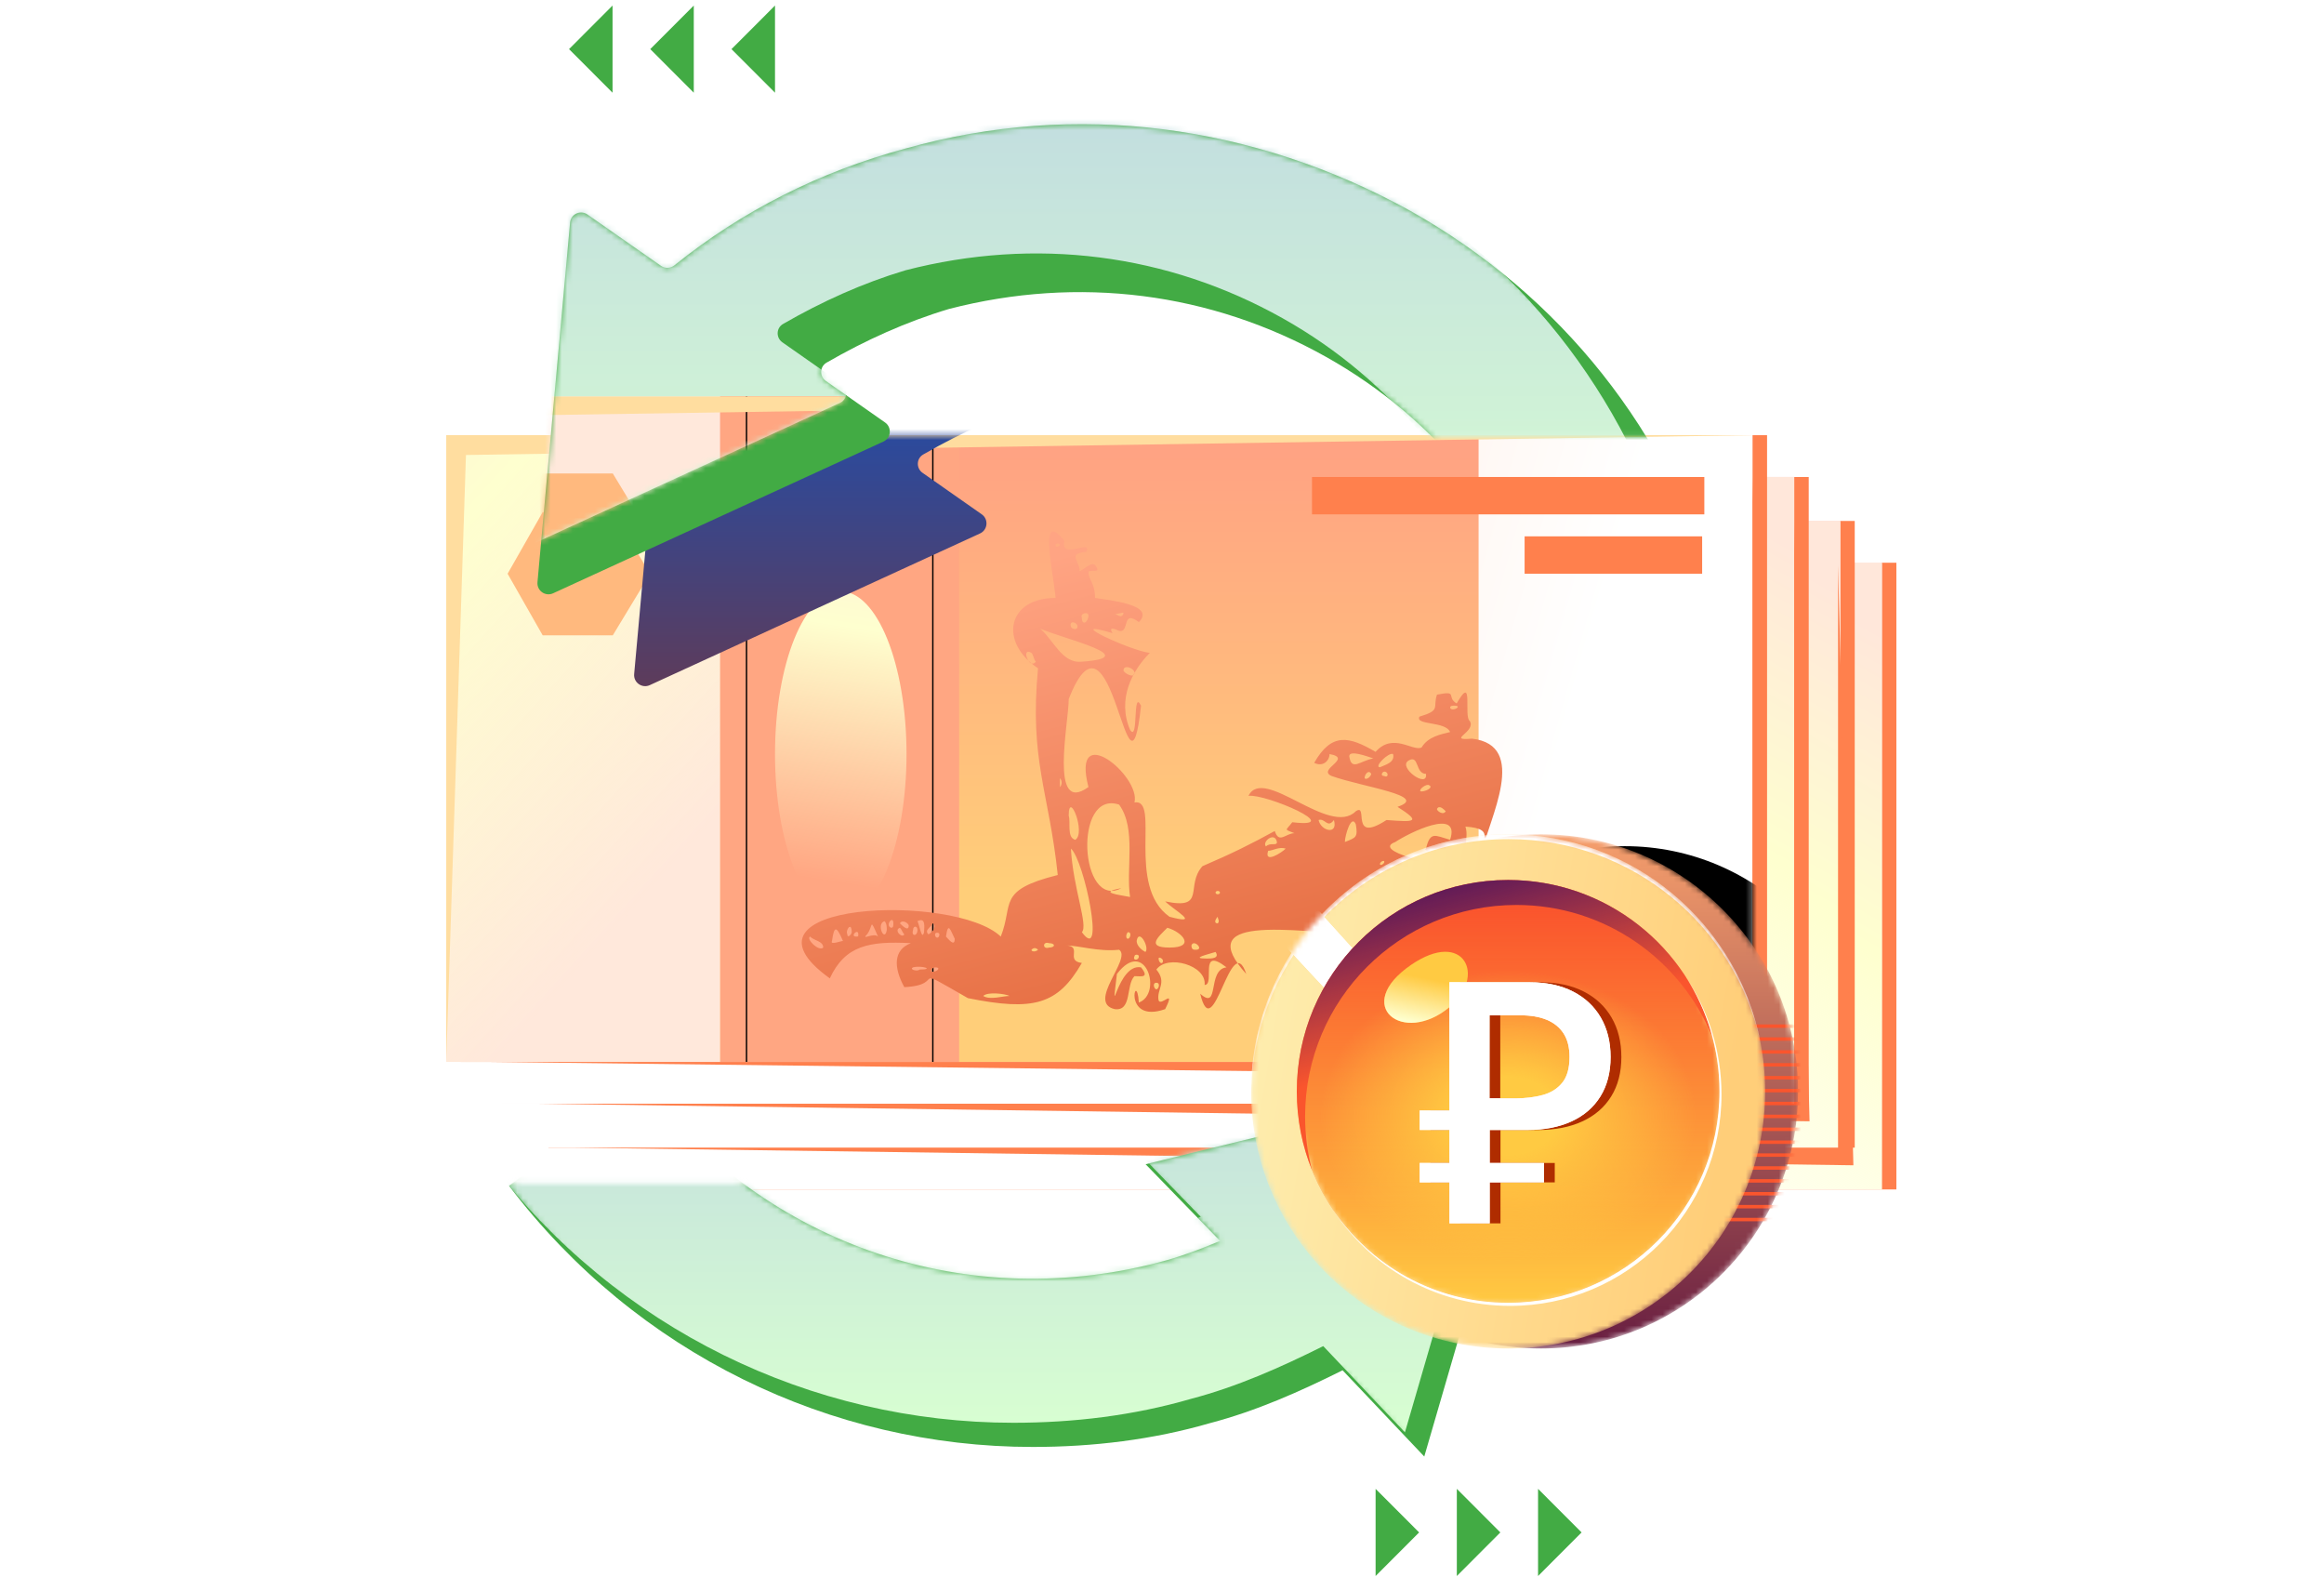
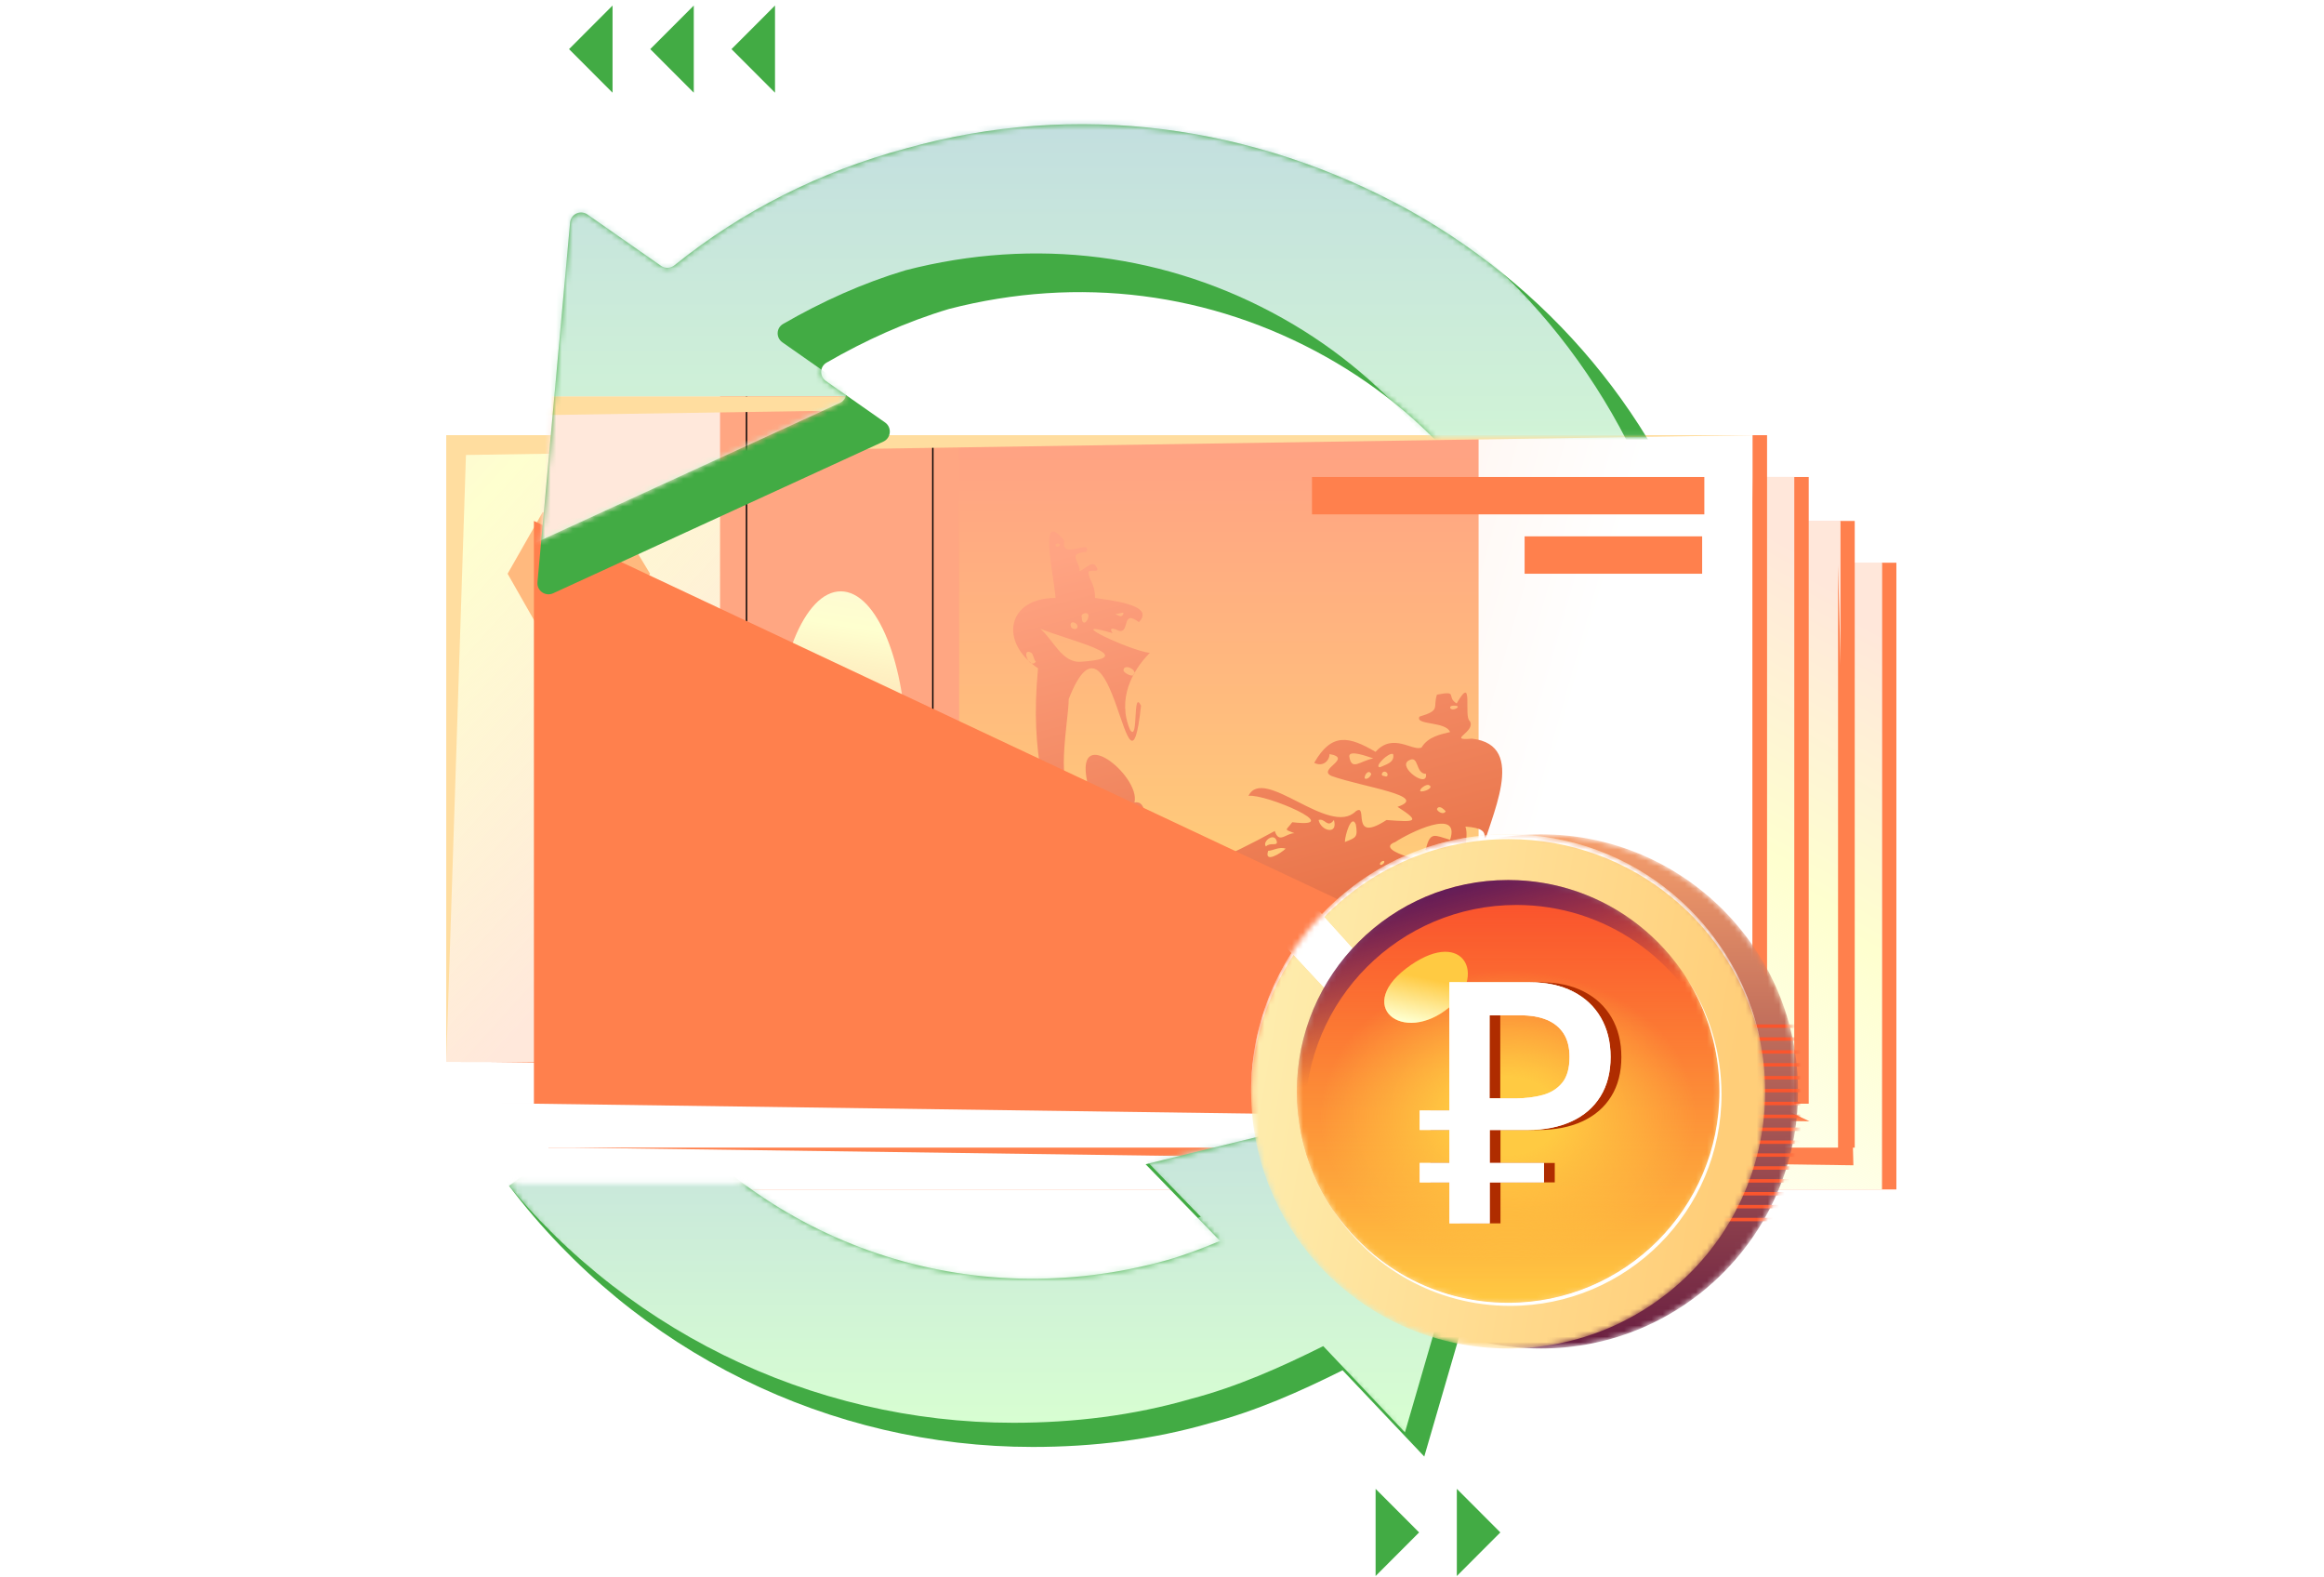
<svg xmlns="http://www.w3.org/2000/svg" width="420" height="285" viewBox="0 0 420 285" fill="none">
  <path d="M342.72 101.672H106.638V214.906H342.72V101.672Z" fill="#FF804D" />
  <path d="M340.099 101.672H104.016V214.906H340.099V101.672Z" fill="white" />
  <path d="M340.099 101.672H104.016V214.906H340.099V101.672Z" fill="url(#paint0_linear_25510_44809)" />
  <path d="M335.193 94.125H99.11V207.359H335.193V94.125Z" fill="#FF804D" />
  <path d="M332.573 94.125H96.49V207.359H332.573V94.125Z" fill="white" />
  <path d="M332.573 94.125H96.49V207.359H332.573V94.125Z" fill="url(#paint1_linear_25510_44809)" />
  <path d="M326.877 86.18H90.794V199.414H326.877V86.18Z" fill="#FF804D" />
  <path d="M324.254 86.18H88.171V199.414H324.254V86.18Z" fill="white" />
  <path d="M324.254 86.18H88.171V199.414H324.254V86.18Z" fill="url(#paint2_linear_25510_44809)" />
  <path d="M319.349 78.629H83.266V191.863H319.349V78.629Z" fill="#FF804D" />
  <path d="M316.728 78.629H80.645V191.863H316.728V78.629Z" fill="url(#paint3_linear_25510_44809)" />
  <path d="M316.728 78.629H80.645V191.863H316.728V78.629Z" fill="url(#paint4_linear_25510_44809)" />
  <path d="M267.214 78.629H130.159V191.863H267.214V78.629Z" fill="url(#paint5_linear_25510_44809)" />
  <path d="M173.336 78.629H130.159V191.863H173.336V78.629Z" fill="#FFA682" />
  <path d="M151.946 165.642C158.509 165.642 163.829 152.479 163.829 136.241C163.829 120.003 158.509 106.84 151.946 106.84C145.383 106.84 140.062 120.003 140.062 136.241C140.062 152.479 145.383 165.642 151.946 165.642Z" fill="url(#paint6_linear_25510_44809)" />
  <path d="M290.189 181.135C298.721 181.135 305.637 177.933 305.637 173.984C305.637 170.034 298.721 166.832 290.189 166.832C281.657 166.832 274.74 170.034 274.74 173.984C274.74 177.933 281.657 181.135 290.189 181.135Z" fill="#ABABAB" />
  <path d="M134.913 78.629V191.863" stroke="black" stroke-width="0.25" stroke-miterlimit="10" />
  <path d="M168.583 78.629V191.863" stroke="black" stroke-width="0.25" stroke-miterlimit="10" />
  <path d="M110.749 92.535H98.073L91.736 103.66L98.073 114.785H110.749L117.483 103.66L110.749 92.535Z" fill="#FFB97E" />
  <g style="mix-blend-mode:multiply">
    <path d="M225.226 175.97C222.453 167.627 219.284 189.479 216.908 179.546C220.473 182.725 218.096 175.176 221.661 174.778C216.511 170.805 219.68 177.957 217.7 177.957C218.096 174.381 210.966 172.394 208.985 175.176C210.966 177.56 208.985 178.751 209.381 180.738C209.777 181.93 212.55 178.354 210.57 182.327C202.647 185.109 205.42 174.778 205.816 181.135C210.174 179.546 207.005 169.216 201.855 175.97C200.667 185.903 201.855 173.984 206.212 174.778C207.797 176.765 206.212 176.368 205.024 176.368C203.44 177.957 204.628 182.725 201.459 182.327C196.31 181.135 204.628 173.189 202.251 171.6C198.29 171.997 195.121 170.805 192.349 170.805C195.914 170.805 192.349 173.586 195.517 173.984C191.16 181.533 186.803 182.725 174.92 180.341C163.828 173.984 171.355 177.957 163.432 178.354C161.452 174.778 161.452 171.6 164.621 170.408C157.095 170.011 152.737 170.805 149.965 176.765C130.555 162.859 172.543 161.27 180.861 169.216C183.238 163.256 180.069 160.872 191.16 158.091C189.576 142.993 186.011 137.431 187.595 120.744C180.465 115.976 182.05 108.03 190.764 108.03C190.368 103.262 187.595 91.74 192.349 97.7C191.556 101.275 197.498 97.302 196.31 99.686C193.141 100.083 194.725 100.878 195.121 102.865C194.725 104.056 197.102 101.275 197.894 102.07C199.082 103.659 197.498 102.865 196.706 103.262C196.706 104.851 197.894 105.248 197.894 108.03C200.271 108.427 208.985 109.222 205.816 112.4C202.647 110.016 204.232 114.387 202.251 113.989C201.459 113.592 200.271 113.195 201.063 114.387C191.556 111.605 204.232 117.565 207.797 117.962C204.628 121.141 201.855 126.306 204.232 131.868C205.816 134.252 204.628 124.319 206.212 127.498C203.836 149.35 201.063 106.043 193.141 126.306C193.141 130.677 189.576 147.364 196.706 142.199C193.537 129.882 206.212 140.212 205.024 144.98C209.778 144.185 203.44 160.078 211.362 165.64C217.304 167.229 212.154 164.448 210.57 162.859C218.096 164.448 214.135 160.078 217.304 156.502C222.849 154.118 226.018 152.529 230.375 150.145C231.168 152.529 232.356 150.542 233.94 150.542C231.96 149.748 232.356 150.145 233.544 148.556C243.447 149.748 228.791 143.391 225.622 143.788C228.395 138.225 240.278 151.337 245.031 146.569C247.408 144.98 243.843 152.529 250.577 148.158C255.727 148.556 256.915 148.556 252.558 145.774C258.499 143.788 246.22 142.199 240.674 140.212C237.901 139.02 244.635 137.034 240.278 136.239C240.278 137.431 239.09 138.623 237.505 137.828C240.674 132.266 243.843 133.06 248.597 135.842C251.765 132.266 255.33 135.842 256.915 135.047C258.103 133.06 260.48 132.663 262.064 132.266C261.272 130.279 255.727 131.074 256.519 129.485C260.48 128.293 258.895 127.895 259.688 125.511C263.649 124.717 261.272 125.909 263.253 127.101C266.422 121.538 264.441 129.485 265.629 130.279C266.818 132.266 261.272 133.855 266.025 133.458C276.324 134.65 269.194 147.761 267.61 154.515C289.792 185.903 206.212 154.913 225.226 175.97ZM202.647 160.475C198.29 161.27 202.251 161.667 204.232 162.064C203.44 156.899 205.42 149.748 202.251 145.377C193.933 142.596 195.121 164.448 202.647 160.475ZM252.162 152.131C247.804 153.721 259.688 156.502 262.064 156.105C265.233 154.515 256.519 154.118 257.707 153.323C258.499 150.145 259.292 150.94 262.064 151.734C264.045 145.774 254.538 150.542 252.162 152.131ZM195.517 119.552C206.609 118.757 192.745 115.579 187.991 113.592C190.368 115.579 191.952 119.949 195.517 119.552ZM193.537 153.323C193.933 160.475 196.706 167.229 195.517 168.421C199.875 174.381 195.914 155.31 193.537 153.323ZM266.025 156.502C267.61 152.131 270.779 149.748 264.837 149.35C265.629 151.734 263.649 154.515 266.025 156.502ZM211.362 171.203C216.115 171.203 213.739 168.421 210.966 167.627C209.381 169.216 207.005 171.203 211.362 171.203ZM193.141 147.364C193.537 148.556 192.745 151.337 194.329 151.734C196.31 150.542 193.141 142.596 193.141 147.364ZM257.707 139.815C255.727 139.815 256.519 136.239 254.538 137.431C252.558 138.623 258.103 142.596 257.707 139.815ZM248.2 137.034C247.012 136.636 243.843 135.444 243.843 136.636C244.239 139.417 245.824 137.431 248.2 137.034ZM245.031 148.953C244.239 146.966 243.051 150.94 243.051 152.131C245.031 151.337 245.428 151.337 245.031 148.953ZM249.389 138.623C250.181 138.225 252.162 137.828 251.765 136.239C250.973 135.842 248.2 138.623 249.389 138.623ZM232.356 153.323C231.168 152.926 229.979 153.721 229.187 153.721C228.395 156.105 231.564 154.118 232.356 153.323ZM152.341 170.011C151.153 167.229 150.757 167.229 150.361 170.011C149.965 170.805 151.945 170.011 152.341 170.011ZM241.07 148.158C239.882 149.748 239.486 147.761 238.298 148.158C238.694 150.145 241.863 150.94 241.07 148.158ZM205.42 170.011C205.42 170.805 206.212 171.6 207.005 171.997C207.797 171.203 205.816 167.627 205.42 170.011ZM158.679 169.216C157.095 165.64 157.887 167.229 156.698 168.819C155.51 170.011 157.887 168.421 158.679 169.216ZM182.446 179.943C181.654 179.546 178.485 179.149 177.692 179.943C178.881 180.738 181.257 179.943 182.446 179.943ZM218.096 173.189C218.888 173.189 220.473 173.189 219.68 171.997C218.492 172.394 214.927 173.189 218.096 173.189ZM230.771 152.131C230.375 150.145 227.999 152.131 228.791 152.926C229.583 152.131 230.771 152.926 230.771 152.131ZM268.798 161.667C268.006 161.667 265.233 160.872 265.629 162.462C266.422 162.859 268.006 162.064 268.798 161.667ZM187.199 119.552C186.803 119.154 186.803 118.36 186.407 117.962C184.426 116.771 186.011 121.141 187.199 119.552ZM172.543 169.613C171.751 168.024 171.355 166.435 170.959 169.216C171.355 169.613 172.543 171.203 172.543 169.613ZM146.4 169.216C145.607 169.613 147.984 171.997 148.776 171.203C148.776 170.011 147.192 170.011 146.4 169.216ZM195.517 111.605C195.517 113.195 196.706 112.4 196.706 111.208C196.706 110.414 195.121 110.811 195.517 111.605ZM205.024 121.538C205.024 120.744 203.044 119.949 203.044 121.141C203.044 121.538 205.024 122.73 205.024 121.538ZM160.263 168.024C160.263 167.627 160.263 166.832 159.867 166.435C158.283 166.832 159.867 170.408 160.263 168.024ZM256.915 142.993C257.707 142.993 259.292 142.199 258.103 141.801C257.311 141.801 256.123 142.993 256.915 142.993ZM166.205 175.176C168.978 175.176 166.601 174.381 165.017 174.778C164.225 175.176 165.809 175.573 166.205 175.176ZM166.997 168.421C166.997 167.627 167.393 165.64 165.809 166.435C166.205 167.229 166.601 170.011 166.997 168.421ZM194.725 113.195C194.725 112.4 193.141 112.003 193.537 113.195C193.537 113.592 194.725 113.989 194.725 113.195ZM168.582 166.832C168.186 167.627 166.997 168.024 167.79 168.819C168.582 168.421 169.374 167.229 168.582 166.832ZM216.115 171.6C217.7 171.6 215.719 169.613 215.323 170.805C215.323 171.6 215.719 171.6 216.115 171.6ZM189.576 170.408C188.387 170.011 188.387 171.6 189.576 171.203C190.764 171.203 190.764 170.408 189.576 170.408ZM153.926 168.421C153.926 166.435 152.737 168.024 153.133 168.819C153.133 169.613 153.926 168.819 153.926 168.421ZM164.225 167.229C164.225 166.832 163.036 166.037 162.64 166.832C163.036 167.229 164.225 168.421 164.225 167.229ZM261.272 146.569C260.876 146.172 260.084 145.377 259.688 146.172C259.688 146.569 260.876 147.364 261.272 146.569ZM165.809 168.024C165.809 167.229 165.017 167.229 165.017 168.024C164.621 169.216 165.809 169.216 165.809 168.024ZM247.804 139.815C247.408 139.02 246.616 139.815 246.616 140.609C247.012 141.007 247.804 140.212 247.804 139.815ZM162.64 167.627C161.452 168.024 163.036 169.613 163.432 168.819C163.036 168.421 163.036 168.024 162.64 167.627ZM208.985 177.56C208.193 177.56 208.589 178.751 208.985 178.751C209.381 178.751 209.778 177.56 208.985 177.56ZM161.452 166.832C161.452 165.243 159.867 167.229 161.056 167.627C161.452 167.627 161.452 167.229 161.452 166.832ZM201.063 110.811C201.855 110.811 202.647 112.003 203.044 110.811C203.044 110.414 201.855 111.208 201.063 110.811ZM168.978 174.778C168.582 174.778 167.79 175.573 168.582 175.573C169.374 175.573 170.166 174.778 168.978 174.778ZM203.836 169.613C204.232 169.613 204.628 168.421 203.836 168.421C203.44 168.819 203.44 169.613 203.836 169.613ZM262.857 127.498C262.46 127.498 262.064 127.498 262.064 127.895C262.46 128.69 264.441 127.498 262.857 127.498ZM155.114 168.819C155.114 167.627 153.53 169.216 154.718 169.216C155.114 169.216 155.114 169.216 155.114 168.819ZM250.181 139.417C249.785 139.417 249.389 140.212 250.181 140.212C250.973 140.609 250.973 139.417 250.181 139.417ZM210.174 173.586C210.174 173.189 209.381 172.792 209.381 173.189C209.381 173.984 210.174 174.381 210.174 173.586ZM220.076 165.64C219.68 166.037 219.284 166.832 220.076 166.832C220.473 166.435 220.076 166.037 220.076 165.64ZM205.816 172.792C205.816 172.394 205.024 172.394 205.024 172.792C204.628 173.586 205.816 173.586 205.816 172.792ZM250.181 155.707C250.181 155.31 249.389 155.707 249.389 156.105C249.389 156.502 250.181 156.105 250.181 155.707ZM169.77 168.819C169.77 168.421 168.978 168.421 168.978 168.819C168.978 169.613 169.77 169.613 169.77 168.819ZM191.556 140.609C191.556 141.007 191.556 141.801 191.556 142.199C191.952 141.801 191.952 141.007 191.556 140.609ZM187.595 171.6C187.199 171.203 186.803 171.203 186.407 171.6C186.407 171.997 187.199 171.997 187.595 171.6ZM191.556 98.494C191.556 98.097 190.764 98.097 190.764 98.494C190.764 98.891 191.16 98.891 191.556 98.494ZM220.473 161.27C220.473 160.872 219.68 160.872 219.68 161.27C219.68 161.667 220.473 161.667 220.473 161.27Z" fill="url(#paint7_linear_25510_44809)" />
  </g>
  <path d="M307.617 96.906H275.532V103.661H307.617V96.906Z" fill="#FF804D" />
  <path d="M308.012 86.18H237.108V92.934H308.012V86.18Z" fill="#FF804D" />
  <path d="M80.645 191.863V78.629H316.728L84.21 82.205L80.645 191.863Z" fill="#FFDD9F" />
  <path d="M88.173 191.865H316.73V86.18L319.502 194.646L88.173 191.865Z" fill="#FF804D" />
-   <path d="M96.489 199.413H324.254V94.125L327.026 202.592L96.489 199.413Z" fill="#FF804D" />
+   <path d="M96.489 199.413V94.125L327.026 202.592L96.489 199.413Z" fill="#FF804D" />
  <path d="M104.017 207.362H332.177V102.074L334.95 210.541L104.017 207.362Z" fill="#FF804D" />
  <mask id="mask0_25510_44809" style="mask-type:alpha" maskUnits="userSpaceOnUse" x="80" y="78" width="237" height="114">
-     <path d="M316.728 78.629H80.645V191.863H316.728V78.629Z" fill="#666666" />
-   </mask>
+     </mask>
  <g mask="url(#mask0_25510_44809)">
    <mask id="mask1_25510_44809" style="mask-type:alpha" maskUnits="userSpaceOnUse" x="86" y="33" width="119" height="103">
      <path d="M182.888 37.645L204.086 112.172L104.032 135.419L86.027 33.543L182.888 37.645Z" fill="#D9D9D9" />
    </mask>
    <g mask="url(#mask1_25510_44809)">
      <path d="M272.319 54.673C244.101 39.09 211.975 34.761 181.151 43.418C165.587 47.612 151.654 54.651 139.35 64.535C138.65 65.097 137.663 65.138 136.927 64.624L123.633 55.346C122.373 54.467 120.635 55.276 120.496 56.806L114.607 121.789C114.468 123.32 116.036 124.429 117.433 123.787L177.115 96.383C178.518 95.739 178.693 93.814 177.428 92.927L166.725 85.429C165.544 84.601 165.601 82.835 166.851 82.114C173.88 78.06 181.251 74.727 188.966 72.42C212.409 66.36 236.286 69.39 257.125 81.077C277.38 92.437 291.893 110.749 298.669 132.834C298.993 133.89 300.096 134.508 301.158 134.207L326.423 127.064C327.476 126.766 328.096 125.676 327.795 124.624C319.243 94.74 299.528 69.933 272.319 54.673Z" fill="url(#paint8_linear_25510_44809)" />
    </g>
    <path d="M293.63 239.89C317.548 239.89 336.938 220.413 336.938 196.386C336.938 172.36 317.548 152.883 293.63 152.883C269.711 152.883 250.321 172.36 250.321 196.386C250.321 220.413 269.711 239.89 293.63 239.89Z" fill="black" />
  </g>
  <mask id="mask2_25510_44809" style="mask-type:alpha" maskUnits="userSpaceOnUse" x="93" y="11" width="211" height="107">
    <path d="M303.661 78.926H251.004L137.719 100.115L93.244 117.947L95.762 34.871L107.72 22.074L185.97 11.375L281.843 33.193L303.661 78.926Z" fill="#D9D9D9" />
  </mask>
  <g mask="url(#mask2_25510_44809)">
    <path d="M254.848 38.079C226.629 22.496 194.503 18.168 163.68 26.825C148.116 31.019 134.182 38.057 121.879 47.941C121.179 48.503 120.191 48.545 119.455 48.031L106.161 38.752C104.902 37.873 103.163 38.683 103.024 40.212L97.135 105.195C96.996 106.726 98.565 107.835 99.962 107.193L159.643 79.789C161.047 79.145 161.221 77.22 159.956 76.334L149.253 68.835C148.072 68.007 148.13 66.241 149.379 65.52C156.408 61.466 163.78 58.133 171.494 55.826C194.937 49.766 218.815 52.796 239.653 64.483C259.908 75.843 274.421 94.156 281.198 116.241C281.522 117.296 282.624 117.914 283.686 117.613L308.952 110.47C310.005 110.172 310.624 109.082 310.323 108.03C301.772 78.146 282.057 53.339 254.848 38.079Z" fill="#42AB44" />
    <mask id="mask3_25510_44809" style="mask-type:alpha" maskUnits="userSpaceOnUse" x="97" y="22" width="214" height="96">
      <path d="M254.848 38.079C226.629 22.496 194.503 18.168 163.68 26.825C148.116 31.019 134.182 38.057 121.879 47.941C121.179 48.503 120.191 48.545 119.455 48.031L106.161 38.752C104.902 37.873 103.163 38.683 103.024 40.212L97.135 105.195C96.996 106.726 98.565 107.835 99.962 107.193L159.643 79.789C161.047 79.145 161.221 77.22 159.956 76.334L149.253 68.835C148.072 68.007 148.13 66.241 149.379 65.52C156.408 61.466 163.78 58.133 171.494 55.826C194.937 49.766 218.815 52.796 239.653 64.483C259.908 75.843 274.421 94.156 281.198 116.241C281.522 117.296 282.624 117.914 283.686 117.613L308.952 110.47C310.005 110.172 310.624 109.082 310.323 108.03C301.772 78.146 282.057 53.339 254.848 38.079Z" fill="#42AB44" />
    </mask>
    <g mask="url(#mask3_25510_44809)">
      <g filter="url(#filter0_f_25510_44809)">
        <path d="M246.985 31.091C218.767 15.508 186.641 11.179 155.818 19.836C140.254 24.03 126.32 31.069 114.017 40.953C113.317 41.515 112.329 41.556 111.593 41.042L98.299 31.764C97.04 30.885 95.301 31.694 95.162 33.224L89.273 98.207C89.134 99.738 90.702 100.847 92.099 100.205L151.781 72.801C153.184 72.156 153.359 70.232 152.094 69.346L141.391 61.847C140.21 61.019 140.267 59.253 141.517 58.532C148.546 54.478 155.917 51.145 163.632 48.838C187.075 42.778 210.952 45.808 231.791 57.495C252.046 68.855 266.559 87.167 273.336 109.252C273.659 110.307 274.762 110.926 275.824 110.625L301.089 103.482C302.142 103.184 302.762 102.094 302.461 101.042C293.909 71.158 274.194 46.351 246.985 31.091Z" fill="url(#paint9_linear_25510_44809)" />
      </g>
      <mask id="mask4_25510_44809" style="mask-type:alpha" maskUnits="userSpaceOnUse" x="89" y="15" width="168" height="95">
        <path d="M246.985 31.091C218.767 15.508 186.641 11.179 155.818 19.836C140.254 24.03 126.32 31.069 114.017 40.953C113.317 41.515 112.329 41.556 111.593 41.042L98.299 31.764C97.04 30.885 95.301 31.694 95.162 33.224L89.273 98.207C89.134 99.738 90.702 100.847 92.099 100.205L151.781 72.801C153.184 72.156 153.359 70.232 152.094 69.346L141.391 61.847C140.21 61.019 140.267 59.253 141.517 58.532C148.546 54.478 155.917 51.145 163.632 48.838C187.075 42.778 210.952 45.808 231.791 57.495C252.033 68.848 206.738 85.919 210.1 107.915C210.266 109.006 211.386 109.627 212.449 109.327L237.714 102.183C238.767 101.885 239.375 100.786 239.159 99.714C233.16 69.897 274.185 46.345 246.985 31.091Z" fill="url(#paint10_linear_25510_44809)" />
      </mask>
      <g mask="url(#mask4_25510_44809)">
        <g filter="url(#filter1_f_25510_44809)">
          <path d="M267.214 71.641H96.489V184.875H267.214V71.641Z" fill="#FFE8DB" />
          <path d="M267.214 71.641H130.159V184.875H267.214V71.641Z" fill="url(#paint11_linear_25510_44809)" />
          <path d="M173.336 71.641H130.159V184.875H173.336V71.641Z" fill="#FFA682" />
          <g style="mix-blend-mode:color-burn">
            <path d="M151.946 158.654C158.509 158.654 163.829 145.491 163.829 129.253C163.829 113.015 158.509 99.852 151.946 99.852C145.383 99.852 140.062 113.015 140.062 129.253C140.062 145.491 145.383 158.654 151.946 158.654Z" fill="url(#paint12_linear_25510_44809)" />
          </g>
          <path d="M134.913 71.641V184.875" stroke="black" stroke-width="0.25" stroke-miterlimit="10" />
          <path d="M168.583 71.641V184.875" stroke="black" stroke-width="0.25" stroke-miterlimit="10" />
-           <path d="M110.749 85.547H98.073L91.736 96.672L98.073 107.796H110.749L117.483 96.672L110.749 85.547Z" fill="#FFB97E" />
          <g style="mix-blend-mode:multiply">
            <path d="M225.226 168.982C222.453 160.638 219.284 182.491 216.908 172.558C220.473 175.736 218.096 168.187 221.661 167.79C216.511 163.817 219.68 170.969 217.7 170.969C218.096 167.393 210.966 165.406 208.985 168.187C210.966 170.571 208.985 171.763 209.381 173.75C209.777 174.942 212.55 171.366 210.57 175.339C202.647 178.12 205.42 167.79 205.816 174.147C210.174 172.558 207.005 162.228 201.855 168.982C200.667 178.915 201.855 166.995 206.212 167.79C207.797 169.777 206.212 169.379 205.024 169.379C203.44 170.969 204.628 175.736 201.459 175.339C196.31 174.147 204.628 166.201 202.251 164.612C198.29 165.009 195.121 163.817 192.349 163.817C195.914 163.817 192.349 166.598 195.517 166.995C191.16 174.544 186.803 175.736 174.92 173.352C163.828 166.995 171.355 170.969 163.432 171.366C161.452 167.79 161.452 164.612 164.621 163.42C157.095 163.022 152.737 163.817 149.965 169.777C130.555 155.871 172.543 154.281 180.861 162.228C183.238 156.268 180.069 153.884 191.16 151.103C189.576 136.005 186.011 130.443 187.595 113.755C180.465 108.988 182.05 101.041 190.764 101.041C190.368 96.274 187.595 84.751 192.349 90.711C191.556 94.287 197.498 90.314 196.31 92.698C193.141 93.095 194.725 93.89 195.121 95.876C194.725 97.068 197.102 94.287 197.894 95.082C199.082 96.671 197.498 95.876 196.706 96.274C196.706 97.863 197.894 98.26 197.894 101.041C200.271 101.439 208.985 102.233 205.816 105.412C202.647 103.028 204.232 107.398 202.251 107.001C201.459 106.604 200.271 106.206 201.063 107.398C191.556 104.617 204.232 110.577 207.797 110.974C204.628 114.153 201.855 119.318 204.232 124.88C205.816 127.264 204.628 117.331 206.212 120.51C203.836 142.362 201.063 99.055 193.141 119.318C193.141 123.688 189.576 140.375 196.706 135.21C193.537 122.894 206.212 133.224 205.024 137.992C209.778 137.197 203.44 153.089 211.362 158.652C217.304 160.241 212.154 157.46 210.57 155.871C218.096 157.46 214.135 153.089 217.304 149.514C222.849 147.13 226.018 145.54 230.375 143.157C231.168 145.54 232.356 143.554 233.94 143.554C231.96 142.759 232.356 143.157 233.544 141.567C243.447 142.759 228.791 136.402 225.622 136.8C228.395 131.237 240.278 144.349 245.031 139.581C247.408 137.992 243.843 145.54 250.577 141.17C255.727 141.567 256.915 141.567 252.558 138.786C258.499 136.8 246.22 135.21 240.674 133.224C237.901 132.032 244.635 130.045 240.278 129.251C240.278 130.443 239.09 131.635 237.505 130.84C240.674 125.277 243.843 126.072 248.597 128.853C251.765 125.277 255.33 128.853 256.915 128.059C258.103 126.072 260.48 125.675 262.064 125.277C261.272 123.291 255.727 124.086 256.519 122.496C260.48 121.304 258.895 120.907 259.688 118.523C263.649 117.729 261.272 118.92 263.253 120.112C266.422 114.55 264.441 122.496 265.629 123.291C266.818 125.277 261.272 126.867 266.025 126.469C276.324 127.661 269.194 140.773 267.61 147.527C289.792 178.915 206.212 147.924 225.226 168.982ZM202.647 153.487C198.29 154.281 202.251 154.679 204.232 155.076C203.44 149.911 205.42 142.759 202.251 138.389C193.933 135.608 195.121 157.46 202.647 153.487ZM252.162 145.143C247.804 146.732 259.688 149.514 262.064 149.116C265.233 147.527 256.519 147.13 257.707 146.335C258.499 143.157 259.292 143.951 262.064 144.746C264.045 138.786 254.538 143.554 252.162 145.143ZM195.517 112.563C206.609 111.769 192.745 108.59 187.991 106.604C190.368 108.59 191.952 112.961 195.517 112.563ZM193.537 146.335C193.933 153.487 196.706 160.241 195.517 161.433C199.875 167.393 195.914 148.322 193.537 146.335ZM266.025 149.514C267.61 145.143 270.779 142.759 264.837 142.362C265.629 144.746 263.649 147.527 266.025 149.514ZM211.362 164.214C216.115 164.214 213.739 161.433 210.966 160.638C209.381 162.228 207.005 164.214 211.362 164.214ZM193.141 140.375C193.537 141.567 192.745 144.349 194.329 144.746C196.31 143.554 193.141 135.608 193.141 140.375ZM257.707 132.826C255.727 132.826 256.519 129.251 254.538 130.443C252.558 131.635 258.103 135.608 257.707 132.826ZM248.2 130.045C247.012 129.648 243.843 128.456 243.843 129.648C244.239 132.429 245.824 130.443 248.2 130.045ZM245.031 141.965C244.239 139.978 243.051 143.951 243.051 145.143C245.031 144.349 245.428 144.349 245.031 141.965ZM249.389 131.635C250.181 131.237 252.162 130.84 251.765 129.251C250.973 128.853 248.2 131.635 249.389 131.635ZM232.356 146.335C231.168 145.938 229.979 146.732 229.187 146.732C228.395 149.116 231.564 147.13 232.356 146.335ZM152.341 163.022C151.153 160.241 150.757 160.241 150.361 163.022C149.965 163.817 151.945 163.022 152.341 163.022ZM241.07 141.17C239.882 142.759 239.486 140.773 238.298 141.17C238.694 143.157 241.863 143.951 241.07 141.17ZM205.42 163.022C205.42 163.817 206.212 164.612 207.005 165.009C207.797 164.214 205.816 160.638 205.42 163.022ZM158.679 162.228C157.095 158.652 157.887 160.241 156.698 161.83C155.51 163.022 157.887 161.433 158.679 162.228ZM182.446 172.955C181.654 172.558 178.485 172.161 177.692 172.955C178.881 173.75 181.257 172.955 182.446 172.955ZM218.096 166.201C218.888 166.201 220.473 166.201 219.68 165.009C218.492 165.406 214.927 166.201 218.096 166.201ZM230.771 145.143C230.375 143.157 227.999 145.143 228.791 145.938C229.583 145.143 230.771 145.938 230.771 145.143ZM268.798 154.679C268.006 154.679 265.233 153.884 265.629 155.473C266.422 155.871 268.006 155.076 268.798 154.679ZM187.199 112.563C186.803 112.166 186.803 111.372 186.407 110.974C184.426 109.782 186.011 114.153 187.199 112.563ZM172.543 162.625C171.751 161.036 171.355 159.446 170.959 162.228C171.355 162.625 172.543 164.214 172.543 162.625ZM146.4 162.228C145.607 162.625 147.984 165.009 148.776 164.214C148.776 163.022 147.192 163.022 146.4 162.228ZM195.517 104.617C195.517 106.206 196.706 105.412 196.706 104.22C196.706 103.425 195.121 103.823 195.517 104.617ZM205.024 114.55C205.024 113.755 203.044 112.961 203.044 114.153C203.044 114.55 205.024 115.742 205.024 114.55ZM160.263 161.036C160.263 160.638 160.263 159.844 159.867 159.446C158.283 159.844 159.867 163.42 160.263 161.036ZM256.915 136.005C257.707 136.005 259.292 135.21 258.103 134.813C257.311 134.813 256.123 136.005 256.915 136.005ZM166.205 168.187C168.978 168.187 166.601 167.393 165.017 167.79C164.225 168.187 165.809 168.585 166.205 168.187ZM166.997 161.433C166.997 160.638 167.393 158.652 165.809 159.446C166.205 160.241 166.601 163.022 166.997 161.433ZM194.725 106.206C194.725 105.412 193.141 105.014 193.537 106.206C193.537 106.604 194.725 107.001 194.725 106.206ZM168.582 159.844C168.186 160.638 166.997 161.036 167.79 161.83C168.582 161.433 169.374 160.241 168.582 159.844ZM216.115 164.612C217.7 164.612 215.719 162.625 215.323 163.817C215.323 164.612 215.719 164.612 216.115 164.612ZM189.576 163.42C188.387 163.022 188.387 164.612 189.576 164.214C190.764 164.214 190.764 163.42 189.576 163.42ZM153.926 161.433C153.926 159.446 152.737 161.036 153.133 161.83C153.133 162.625 153.926 161.83 153.926 161.433ZM164.225 160.241C164.225 159.844 163.036 159.049 162.64 159.844C163.036 160.241 164.225 161.433 164.225 160.241ZM261.272 139.581C260.876 139.183 260.084 138.389 259.688 139.183C259.688 139.581 260.876 140.375 261.272 139.581ZM165.809 161.036C165.809 160.241 165.017 160.241 165.017 161.036C164.621 162.228 165.809 162.228 165.809 161.036ZM247.804 132.826C247.408 132.032 246.616 132.826 246.616 133.621C247.012 134.018 247.804 133.224 247.804 132.826ZM162.64 160.638C161.452 161.036 163.036 162.625 163.432 161.83C163.036 161.433 163.036 161.036 162.64 160.638ZM208.985 170.571C208.193 170.571 208.589 171.763 208.985 171.763C209.381 171.763 209.778 170.571 208.985 170.571ZM161.452 159.844C161.452 158.255 159.867 160.241 161.056 160.638C161.452 160.638 161.452 160.241 161.452 159.844ZM201.063 103.823C201.855 103.823 202.647 105.014 203.044 103.823C203.044 103.425 201.855 104.22 201.063 103.823ZM168.978 167.79C168.582 167.79 167.79 168.585 168.582 168.585C169.374 168.585 170.166 167.79 168.978 167.79ZM203.836 162.625C204.232 162.625 204.628 161.433 203.836 161.433C203.44 161.83 203.44 162.625 203.836 162.625ZM262.857 120.51C262.46 120.51 262.064 120.51 262.064 120.907C262.46 121.702 264.441 120.51 262.857 120.51ZM155.114 161.83C155.114 160.638 153.53 162.228 154.718 162.228C155.114 162.228 155.114 162.228 155.114 161.83ZM250.181 132.429C249.785 132.429 249.389 133.224 250.181 133.224C250.973 133.621 250.973 132.429 250.181 132.429ZM210.174 166.598C210.174 166.201 209.381 165.803 209.381 166.201C209.381 166.995 210.174 167.393 210.174 166.598ZM220.076 158.652C219.68 159.049 219.284 159.844 220.076 159.844C220.473 159.446 220.076 159.049 220.076 158.652ZM205.816 165.803C205.816 165.406 205.024 165.406 205.024 165.803C204.628 166.598 205.816 166.598 205.816 165.803ZM250.181 148.719C250.181 148.322 249.389 148.719 249.389 149.116C249.389 149.514 250.181 149.116 250.181 148.719ZM169.77 161.83C169.77 161.433 168.978 161.433 168.978 161.83C168.978 162.625 169.77 162.625 169.77 161.83ZM191.556 133.621C191.556 134.018 191.556 134.813 191.556 135.21C191.952 134.813 191.952 134.018 191.556 133.621ZM187.595 164.612C187.199 164.214 186.803 164.214 186.407 164.612C186.407 165.009 187.199 165.009 187.595 164.612ZM191.556 91.506C191.556 91.109 190.764 91.109 190.764 91.506C190.764 91.903 191.16 91.903 191.556 91.506ZM220.473 154.281C220.473 153.884 219.68 153.884 219.68 154.281C219.68 154.679 220.473 154.679 220.473 154.281Z" fill="url(#paint13_linear_25510_44809)" />
          </g>
          <path d="M308.012 79.191H237.108V85.946H308.012V79.191Z" fill="#FF804D" />
          <path d="M80.645 184.875V71.641H316.728L84.21 75.216L80.645 184.875Z" fill="#FFDD9F" />
        </g>
      </g>
    </g>
  </g>
  <mask id="mask5_25510_44809" style="mask-type:alpha" maskUnits="userSpaceOnUse" x="76" y="188" width="217" height="93">
    <path d="M142.502 213.873H85.924L76 250.102L171.286 280.871L292.379 266.479L280.468 188.066L142.502 213.873Z" fill="#D9D9D9" />
  </mask>
  <g mask="url(#mask5_25510_44809)">
    <path d="M277.803 193.039L207.039 210.353L220.497 224.205C217.458 225.503 213.985 226.802 210.946 227.667C175.347 237.623 138.446 225.07 116.305 196.069L91.994 214.249C115.003 244.549 150.168 261.43 186.635 261.43C197.488 261.43 208.342 260.132 218.761 257.102C227.009 254.937 234.824 251.475 242.638 247.579L257.398 263.162L277.803 193.039Z" fill="#42AB44" />
    <mask id="mask6_25510_44809" style="mask-type:alpha" maskUnits="userSpaceOnUse" x="91" y="193" width="187" height="71">
      <path d="M277.803 193.039L207.039 210.353L220.497 224.205C217.458 225.503 213.985 226.802 210.946 227.667C175.347 237.623 138.446 225.07 116.305 196.069L91.994 214.249C115.003 244.549 150.168 261.43 186.635 261.43C197.488 261.43 208.342 260.132 218.761 257.102C227.009 254.937 234.824 251.475 242.638 247.579L257.398 263.162L277.803 193.039Z" fill="#42AB44" />
    </mask>
    <g mask="url(#mask6_25510_44809)">
      <g filter="url(#filter2_f_25510_44809)">
        <path d="M274.308 188.672L203.545 205.986L217.003 219.837C213.964 221.136 210.491 222.435 207.452 223.3C171.853 233.256 134.952 220.703 112.811 191.702L88.499 209.882C111.509 240.182 146.673 257.063 183.14 257.063C193.994 257.063 204.847 255.764 215.266 252.734C223.515 250.57 231.329 247.107 239.143 243.212L253.904 258.794L274.308 188.672Z" fill="url(#paint14_linear_25510_44809)" />
      </g>
    </g>
  </g>
  <mask id="mask7_25510_44809" style="mask-type:alpha" maskUnits="userSpaceOnUse" x="232" y="150" width="93" height="94">
    <path d="M278.505 243.641C304.158 243.641 324.954 222.845 324.954 197.192C324.954 171.538 304.158 150.742 278.505 150.742C252.851 150.742 232.055 171.538 232.055 197.192C232.055 222.845 252.851 243.641 278.505 243.641Z" fill="white" />
  </mask>
  <g mask="url(#mask7_25510_44809)">
    <path d="M278.505 243.641C304.158 243.641 324.954 222.845 324.954 197.192C324.954 171.538 304.158 150.742 278.505 150.742C252.851 150.742 232.055 171.538 232.055 197.192C232.055 222.845 252.851 243.641 278.505 243.641Z" fill="url(#paint15_linear_25510_44809)" />
    <path fill-rule="evenodd" clip-rule="evenodd" d="M310.697 185.711H328.793V185.086H310.697V185.711ZM310.697 188.041H328.793V187.416H310.697V188.041ZM328.793 190.37H310.697V189.745H328.793V190.37ZM310.697 192.7H328.793V192.075H310.697V192.7ZM328.793 195.03H310.697V194.405H328.793V195.03ZM310.697 197.36H328.793V196.735H310.697V197.36ZM328.793 199.689H310.697V199.064H328.793V199.689ZM310.697 202.019H328.793V201.394H310.697V202.019ZM328.793 204.349H310.697V203.724H328.793V204.349ZM310.697 206.679H328.793V206.054H310.697V206.679ZM328.793 209.008H310.697V208.383H328.793V209.008ZM310.697 211.338H328.793V210.713H310.697V211.338ZM328.793 213.668H310.697V213.043H328.793V213.668ZM310.697 215.998H328.793V215.373H310.697V215.998ZM328.793 218.327H310.697V217.702H328.793V218.327ZM310.697 220.657H328.793V220.032H310.697V220.657Z" fill="#FA552D" />
  </g>
  <mask id="mask8_25510_44809" style="mask-type:alpha" maskUnits="userSpaceOnUse" x="226" y="150" width="94" height="94">
    <path d="M272.556 243.641C298.21 243.641 319.006 222.845 319.006 197.192C319.006 171.538 298.21 150.742 272.556 150.742C246.903 150.742 226.107 171.538 226.107 197.192C226.107 222.845 246.903 243.641 272.556 243.641Z" fill="#91BD65" />
  </mask>
  <g mask="url(#mask8_25510_44809)">
    <path d="M272.556 243.641C298.21 243.641 319.006 222.845 319.006 197.192C319.006 171.538 298.21 150.742 272.556 150.742C246.903 150.742 226.107 171.538 226.107 197.192C226.107 222.845 246.903 243.641 272.556 243.641Z" fill="url(#paint16_linear_25510_44809)" />
    <path d="M254.633 182.567L233.912 159.637L225.979 164.227L243.532 183.064L254.633 182.567Z" fill="#FFCA42" />
    <path d="M254.633 182.567L233.912 159.637L225.979 164.227L243.532 183.064L254.633 182.567Z" fill="white" />
    <mask id="mask9_25510_44809" style="mask-type:alpha" maskUnits="userSpaceOnUse" x="234" y="159" width="77" height="77">
      <path d="M272.563 235.387C293.657 235.387 310.756 218.287 310.756 197.193C310.756 176.1 293.657 159 272.563 159C251.469 159 234.37 176.1 234.37 197.193C234.37 218.287 251.469 235.387 272.563 235.387Z" fill="#91BD65" />
    </mask>
    <g mask="url(#mask9_25510_44809)">
      <path d="M272.563 235.387C293.657 235.387 310.756 218.287 310.756 197.193C310.756 176.1 293.657 159 272.563 159C251.469 159 234.37 176.1 234.37 197.193C234.37 218.287 251.469 235.387 272.563 235.387Z" fill="#FA552D" />
      <path d="M272.563 235.387C293.657 235.387 310.756 218.287 310.756 197.193C310.756 176.1 293.657 159 272.563 159C251.469 159 234.37 176.1 234.37 197.193C234.37 218.287 251.469 235.387 272.563 235.387Z" fill="url(#paint17_linear_25510_44809)" />
      <path d="M272.563 235.387C293.657 235.387 310.756 218.287 310.756 197.193C310.756 176.1 293.657 159 272.563 159C251.469 159 234.37 176.1 234.37 197.193C234.37 218.287 251.469 235.387 272.563 235.387Z" fill="url(#paint18_radial_25510_44809)" />
    </g>
    <path d="M261.965 181.96C268.671 176.386 264.613 167.76 255.015 174.328C244.284 181.682 253.523 188.979 261.965 181.96Z" fill="#FFCA42" />
    <path d="M261.965 181.96C268.671 176.386 264.613 167.76 255.015 174.328C244.284 181.682 253.523 188.979 261.965 181.96Z" fill="url(#paint19_linear_25510_44809)" />
-     <path d="M274.056 163.506C252.964 163.506 235.862 180.608 235.862 201.699C235.862 205.076 236.302 208.348 237.123 211.47C235.342 207.053 234.359 202.243 234.359 197.19C234.359 176.098 251.461 158.996 272.552 158.996C290.267 158.996 305.161 171.068 309.485 187.43C303.819 173.404 290.094 163.506 274.056 163.506Z" fill="#FA552D" />
    <path d="M274.056 163.506C252.964 163.506 235.862 180.608 235.862 201.699C235.862 205.076 236.302 208.348 237.123 211.47C235.342 207.053 234.359 202.243 234.359 197.19C234.359 176.098 251.461 158.996 272.552 158.996C290.267 158.996 305.161 171.068 309.485 187.43C303.819 173.404 290.094 163.506 274.056 163.506Z" fill="url(#paint20_linear_25510_44809)" />
    <path d="M226.109 197.664C226.373 172.182 247.111 151.607 272.655 151.607C294.925 151.607 313.541 167.244 318.124 188.138C313.912 166.819 295.111 150.742 272.556 150.742C246.903 150.742 226.107 171.538 226.107 197.192C226.107 197.349 226.107 197.507 226.109 197.664Z" fill="white" />
    <path d="M310.749 197.191C310.749 218.285 293.649 235.384 272.555 235.384C259.273 235.384 247.574 228.604 240.731 218.316C247.518 228.917 259.398 235.944 272.92 235.944C294.014 235.944 311.114 218.844 311.114 197.75C311.114 189.939 308.769 182.675 304.744 176.625C308.545 182.561 310.749 189.619 310.749 197.191Z" fill="white" />
  </g>
  <path d="M271.159 221.037H263.893V204.156H258.518V200.648H263.893V177.48H278.456C281.465 177.48 284.054 178.039 286.23 179.155C288.406 180.272 290.079 181.839 291.256 183.862C292.426 185.886 293.018 188.252 293.018 190.98C293.018 193.746 292.407 196.119 291.18 198.098C289.952 200.077 288.209 201.581 285.95 202.615C283.692 203.649 281.045 204.163 278.017 204.163H271.171V221.037H271.159ZM280.981 210.126V213.634H258.518V210.126H280.981ZM275.835 198.447C277.648 198.447 279.289 198.244 280.765 197.838C282.235 197.432 283.412 196.696 284.283 195.618C285.155 194.545 285.594 192.998 285.594 190.974C285.594 189.248 285.238 187.834 284.525 186.73C283.812 185.626 282.795 184.801 281.484 184.256C280.173 183.71 278.596 183.444 276.764 183.444H271.133V198.441H275.835V198.447Z" fill="#AF2C00" />
  <path d="M269.214 221.037H261.948V204.156H256.573V200.648H261.948V177.48H276.511C279.52 177.48 282.109 178.039 284.285 179.155C286.461 180.272 288.134 181.839 289.311 183.862C290.481 185.886 291.073 188.252 291.073 190.98C291.073 193.746 290.462 196.119 289.234 198.098C288.007 200.077 286.263 201.581 284.005 202.615C281.747 203.649 279.1 204.163 276.072 204.163H269.226V221.037H269.214ZM279.036 210.126V213.634H256.573V210.126H279.036ZM273.89 198.447C275.703 198.447 277.344 198.244 278.82 197.838C280.29 197.432 281.467 196.696 282.338 195.618C283.21 194.545 283.649 192.998 283.649 190.974C283.649 189.248 283.292 187.834 282.58 186.73C281.867 185.626 280.85 184.801 279.539 184.256C278.228 183.71 276.651 183.444 274.818 183.444H269.188V198.441H273.89V198.447Z" fill="#FFE7DA" />
  <path d="M269.214 221.037H261.948V204.156H256.573V200.648H261.948V177.48H276.511C279.52 177.48 282.109 178.039 284.285 179.155C286.461 180.272 288.134 181.839 289.311 183.862C290.481 185.886 291.073 188.252 291.073 190.98C291.073 193.746 290.462 196.119 289.234 198.098C288.007 200.077 286.263 201.581 284.005 202.615C281.747 203.649 279.1 204.163 276.072 204.163H269.226V221.037H269.214ZM279.036 210.126V213.634H256.573V210.126H279.036ZM273.89 198.447C275.703 198.447 277.344 198.244 278.82 197.838C280.29 197.432 281.467 196.696 282.338 195.618C283.21 194.545 283.649 192.998 283.649 190.974C283.649 189.248 283.292 187.834 282.58 186.73C281.867 185.626 280.85 184.801 279.539 184.256C278.228 183.71 276.651 183.444 274.818 183.444H269.188V198.441H273.89V198.447Z" fill="url(#paint21_linear_25510_44809)" />
  <path d="M269.214 221.037H261.948V204.156H256.573V200.648H261.948V177.48H276.511C279.52 177.48 282.109 178.039 284.285 179.155C286.461 180.272 288.134 181.839 289.311 183.862C290.481 185.886 291.073 188.252 291.073 190.98C291.073 193.746 290.462 196.119 289.234 198.098C288.007 200.077 286.263 201.581 284.005 202.615C281.747 203.649 279.1 204.163 276.072 204.163H269.226V221.037H269.214ZM279.036 210.126V213.634H256.573V210.126H279.036ZM273.89 198.447C275.703 198.447 277.344 198.244 278.82 197.838C280.29 197.432 281.467 196.696 282.338 195.618C283.21 194.545 283.649 192.998 283.649 190.974C283.649 189.248 283.292 187.834 282.58 186.73C281.867 185.626 280.85 184.801 279.539 184.256C278.228 183.71 276.651 183.444 274.818 183.444H269.188V198.441H273.89V198.447Z" fill="white" />
  <path d="M140.062 1L132.197 8.875L140.062 16.75L140.062 1Z" fill="#42AB44" />
  <path d="M248.602 269L256.467 276.875L248.602 284.75L248.602 269Z" fill="#42AB44" />
  <path d="M125.382 1L117.517 8.875L125.382 16.75L125.382 1Z" fill="#42AB44" />
  <path d="M263.282 269L271.147 276.875L263.282 284.75L263.282 269Z" fill="#42AB44" />
  <path d="M110.702 1L102.837 8.875L110.702 16.75L110.702 1Z" fill="#42AB44" />
-   <path d="M277.962 269L285.827 276.875L277.962 284.75L277.962 269Z" fill="#42AB44" />
  <defs>
    <filter id="filter0_f_25510_44809" x="85.264" y="11.441" width="221.273" height="103.258" filterUnits="userSpaceOnUse" color-interpolation-filters="sRGB">
      <feFlood flood-opacity="0" result="BackgroundImageFix" />
      <feBlend mode="normal" in="SourceGraphic" in2="BackgroundImageFix" result="shape" />
      <feGaussianBlur stdDeviation="2" result="effect1_foregroundBlur_25510_44809" />
    </filter>
    <filter id="filter1_f_25510_44809" x="76.645" y="67.641" width="244.083" height="121.234" filterUnits="userSpaceOnUse" color-interpolation-filters="sRGB">
      <feFlood flood-opacity="0" result="BackgroundImageFix" />
      <feBlend mode="normal" in="SourceGraphic" in2="BackgroundImageFix" result="shape" />
      <feGaussianBlur stdDeviation="2" result="effect1_foregroundBlur_25510_44809" />
    </filter>
    <filter id="filter2_f_25510_44809" x="84.499" y="184.672" width="193.809" height="78.121" filterUnits="userSpaceOnUse" color-interpolation-filters="sRGB">
      <feFlood flood-opacity="0" result="BackgroundImageFix" />
      <feBlend mode="normal" in="SourceGraphic" in2="BackgroundImageFix" result="shape" />
      <feGaussianBlur stdDeviation="2" result="effect1_foregroundBlur_25510_44809" />
    </filter>
    <linearGradient id="paint0_linear_25510_44809" x1="331.966" y1="109.621" x2="268.755" y2="222.246" gradientUnits="userSpaceOnUse">
      <stop stop-color="#FFE7DA" />
      <stop offset="0.395" stop-color="#FEFFCF" />
      <stop offset="1" stop-color="#FEFFCF" stop-opacity="0" />
    </linearGradient>
    <linearGradient id="paint1_linear_25510_44809" x1="324.44" y1="102.074" x2="261.229" y2="214.699" gradientUnits="userSpaceOnUse">
      <stop stop-color="#FFE7DA" />
      <stop offset="0.395" stop-color="#FEFFCF" />
      <stop offset="1" stop-color="#FEFFCF" stop-opacity="0" />
    </linearGradient>
    <linearGradient id="paint2_linear_25510_44809" x1="316.121" y1="94.129" x2="252.911" y2="206.754" gradientUnits="userSpaceOnUse">
      <stop stop-color="#FFE7DA" />
      <stop offset="0.395" stop-color="#FEFFCF" />
      <stop offset="1" stop-color="#FEFFCF" stop-opacity="0" />
    </linearGradient>
    <linearGradient id="paint3_linear_25510_44809" x1="198.687" y1="78.629" x2="291.028" y2="104.65" gradientUnits="userSpaceOnUse">
      <stop stop-color="#FFE8DB" />
      <stop offset="1" stop-color="white" />
    </linearGradient>
    <linearGradient id="paint4_linear_25510_44809" x1="74.07" y1="30.027" x2="168.169" y2="115.24" gradientUnits="userSpaceOnUse">
      <stop stop-color="#FFE7DA" />
      <stop offset="0.395" stop-color="#FEFFCF" />
      <stop offset="0.946" stop-color="#FEFFCF" stop-opacity="0" />
    </linearGradient>
    <linearGradient id="paint5_linear_25510_44809" x1="198.687" y1="78.629" x2="198.687" y2="191.863" gradientUnits="userSpaceOnUse">
      <stop stop-color="#FFA183" />
      <stop offset="0.729" stop-color="#FFCE79" />
    </linearGradient>
    <linearGradient id="paint6_linear_25510_44809" x1="163.83" y1="84.22" x2="151.946" y2="159.646" gradientUnits="userSpaceOnUse">
      <stop stop-color="#FFE7DA" />
      <stop offset="0.395" stop-color="#FEFFCF" />
      <stop offset="1" stop-color="#FEFFCF" stop-opacity="0" />
    </linearGradient>
    <linearGradient id="paint7_linear_25510_44809" x1="208.191" y1="96.027" x2="236.635" y2="203.928" gradientUnits="userSpaceOnUse">
      <stop stop-color="#FFA483" />
      <stop offset="1" stop-color="#DD5B2B" />
    </linearGradient>
    <linearGradient id="paint8_linear_25510_44809" x1="225.308" y1="39.023" x2="225.308" y2="134.753" gradientUnits="userSpaceOnUse">
      <stop stop-color="#0057D6" />
      <stop offset="1" stop-color="#69384B" />
    </linearGradient>
    <linearGradient id="paint9_linear_25510_44809" x1="195.975" y1="15.441" x2="195.975" y2="111.169" gradientUnits="userSpaceOnUse">
      <stop stop-color="#C1DCE0" />
      <stop offset="1" stop-color="#D8FFD1" />
    </linearGradient>
    <linearGradient id="paint10_linear_25510_44809" x1="172.678" y1="15.441" x2="172.678" y2="109.87" gradientUnits="userSpaceOnUse">
      <stop stop-color="#D3FF53" />
      <stop offset="1" stop-color="#99DA85" />
    </linearGradient>
    <linearGradient id="paint11_linear_25510_44809" x1="198.687" y1="71.641" x2="198.687" y2="184.875" gradientUnits="userSpaceOnUse">
      <stop stop-color="#FFA183" />
      <stop offset="0.729" stop-color="#FFCE79" />
    </linearGradient>
    <linearGradient id="paint12_linear_25510_44809" x1="151.946" y1="99.852" x2="151.946" y2="158.654" gradientUnits="userSpaceOnUse">
      <stop stop-color="#ABABAB" />
      <stop offset="1" stop-color="#ABABAB" stop-opacity="0" />
    </linearGradient>
    <linearGradient id="paint13_linear_25510_44809" x1="208.191" y1="89.039" x2="236.635" y2="196.94" gradientUnits="userSpaceOnUse">
      <stop stop-color="#FFA483" />
      <stop offset="1" stop-color="#DD5B2B" />
    </linearGradient>
    <linearGradient id="paint14_linear_25510_44809" x1="181.404" y1="188.672" x2="181.404" y2="258.794" gradientUnits="userSpaceOnUse">
      <stop stop-color="#C1DCE0" />
      <stop offset="1" stop-color="#D8FFD1" />
    </linearGradient>
    <linearGradient id="paint15_linear_25510_44809" x1="278.505" y1="150.742" x2="278.505" y2="243.641" gradientUnits="userSpaceOnUse">
      <stop stop-color="#F69F6C" />
      <stop offset="1" stop-color="#681E41" />
    </linearGradient>
    <linearGradient id="paint16_linear_25510_44809" x1="309.683" y1="217.549" x2="211.827" y2="201.19" gradientUnits="userSpaceOnUse">
      <stop stop-color="#FFCE79" />
      <stop offset="1" stop-color="#FEF1B5" />
    </linearGradient>
    <linearGradient id="paint17_linear_25510_44809" x1="265.301" y1="235.954" x2="265.301" y2="164.261" gradientUnits="userSpaceOnUse">
      <stop stop-color="#FFCA42" />
      <stop offset="1" stop-color="#FFCA42" stop-opacity="0" />
    </linearGradient>
    <radialGradient id="paint18_radial_25510_44809" cx="0" cy="0" r="1" gradientUnits="userSpaceOnUse" gradientTransform="translate(272.563 201.653) rotate(-90) scale(26.273 33.944)">
      <stop offset="0.266" stop-color="#FFCA42" />
      <stop offset="1" stop-color="#FFCA42" stop-opacity="0" />
    </radialGradient>
    <linearGradient id="paint19_linear_25510_44809" x1="254.31" y1="184.492" x2="256.044" y2="176.398" gradientUnits="userSpaceOnUse">
      <stop stop-color="#FEFFCF" />
      <stop offset="1" stop-color="#FEFFCF" stop-opacity="0" />
    </linearGradient>
    <linearGradient id="paint20_linear_25510_44809" x1="254.306" y1="161.945" x2="261.822" y2="189.118" gradientUnits="userSpaceOnUse">
      <stop stop-color="#5F1A58" />
      <stop offset="1" stop-color="#5F1A58" stop-opacity="0" />
    </linearGradient>
    <linearGradient id="paint21_linear_25510_44809" x1="260.571" y1="177.48" x2="280.36" y2="196.855" gradientUnits="userSpaceOnUse">
      <stop stop-color="#FEFFCF" />
      <stop offset="1" stop-color="#FEFFCF" stop-opacity="0" />
    </linearGradient>
  </defs>
</svg>